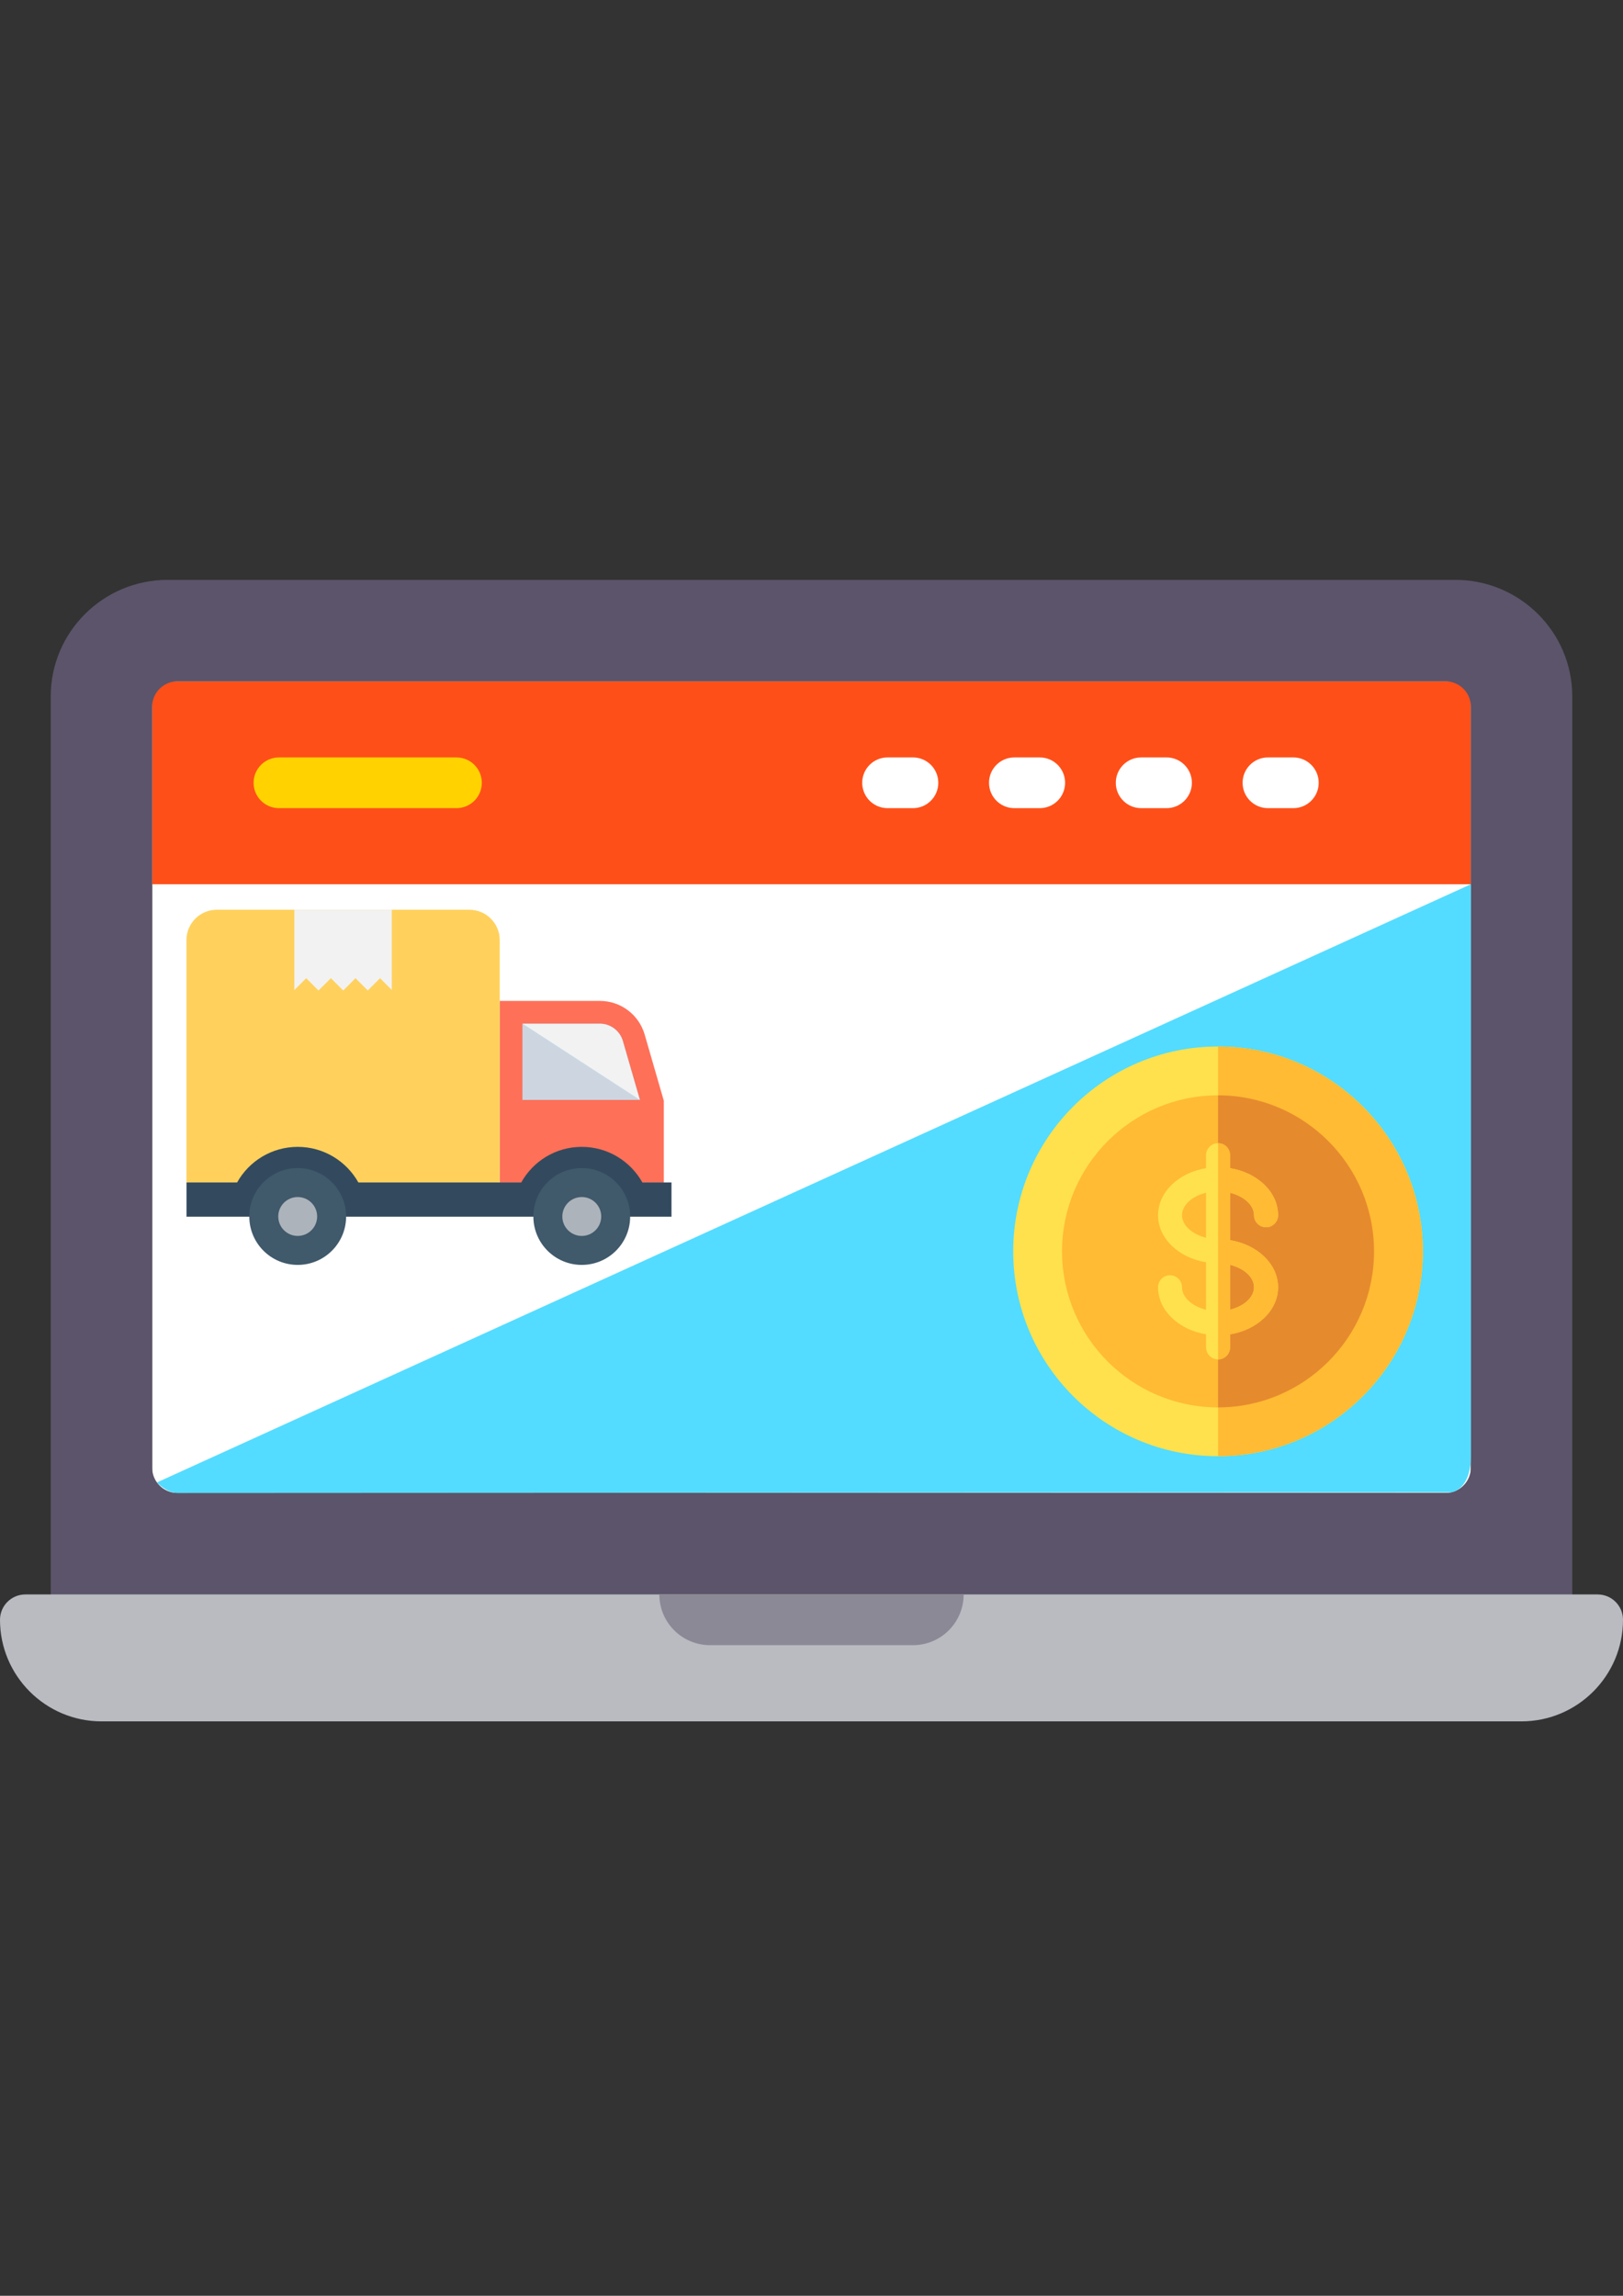
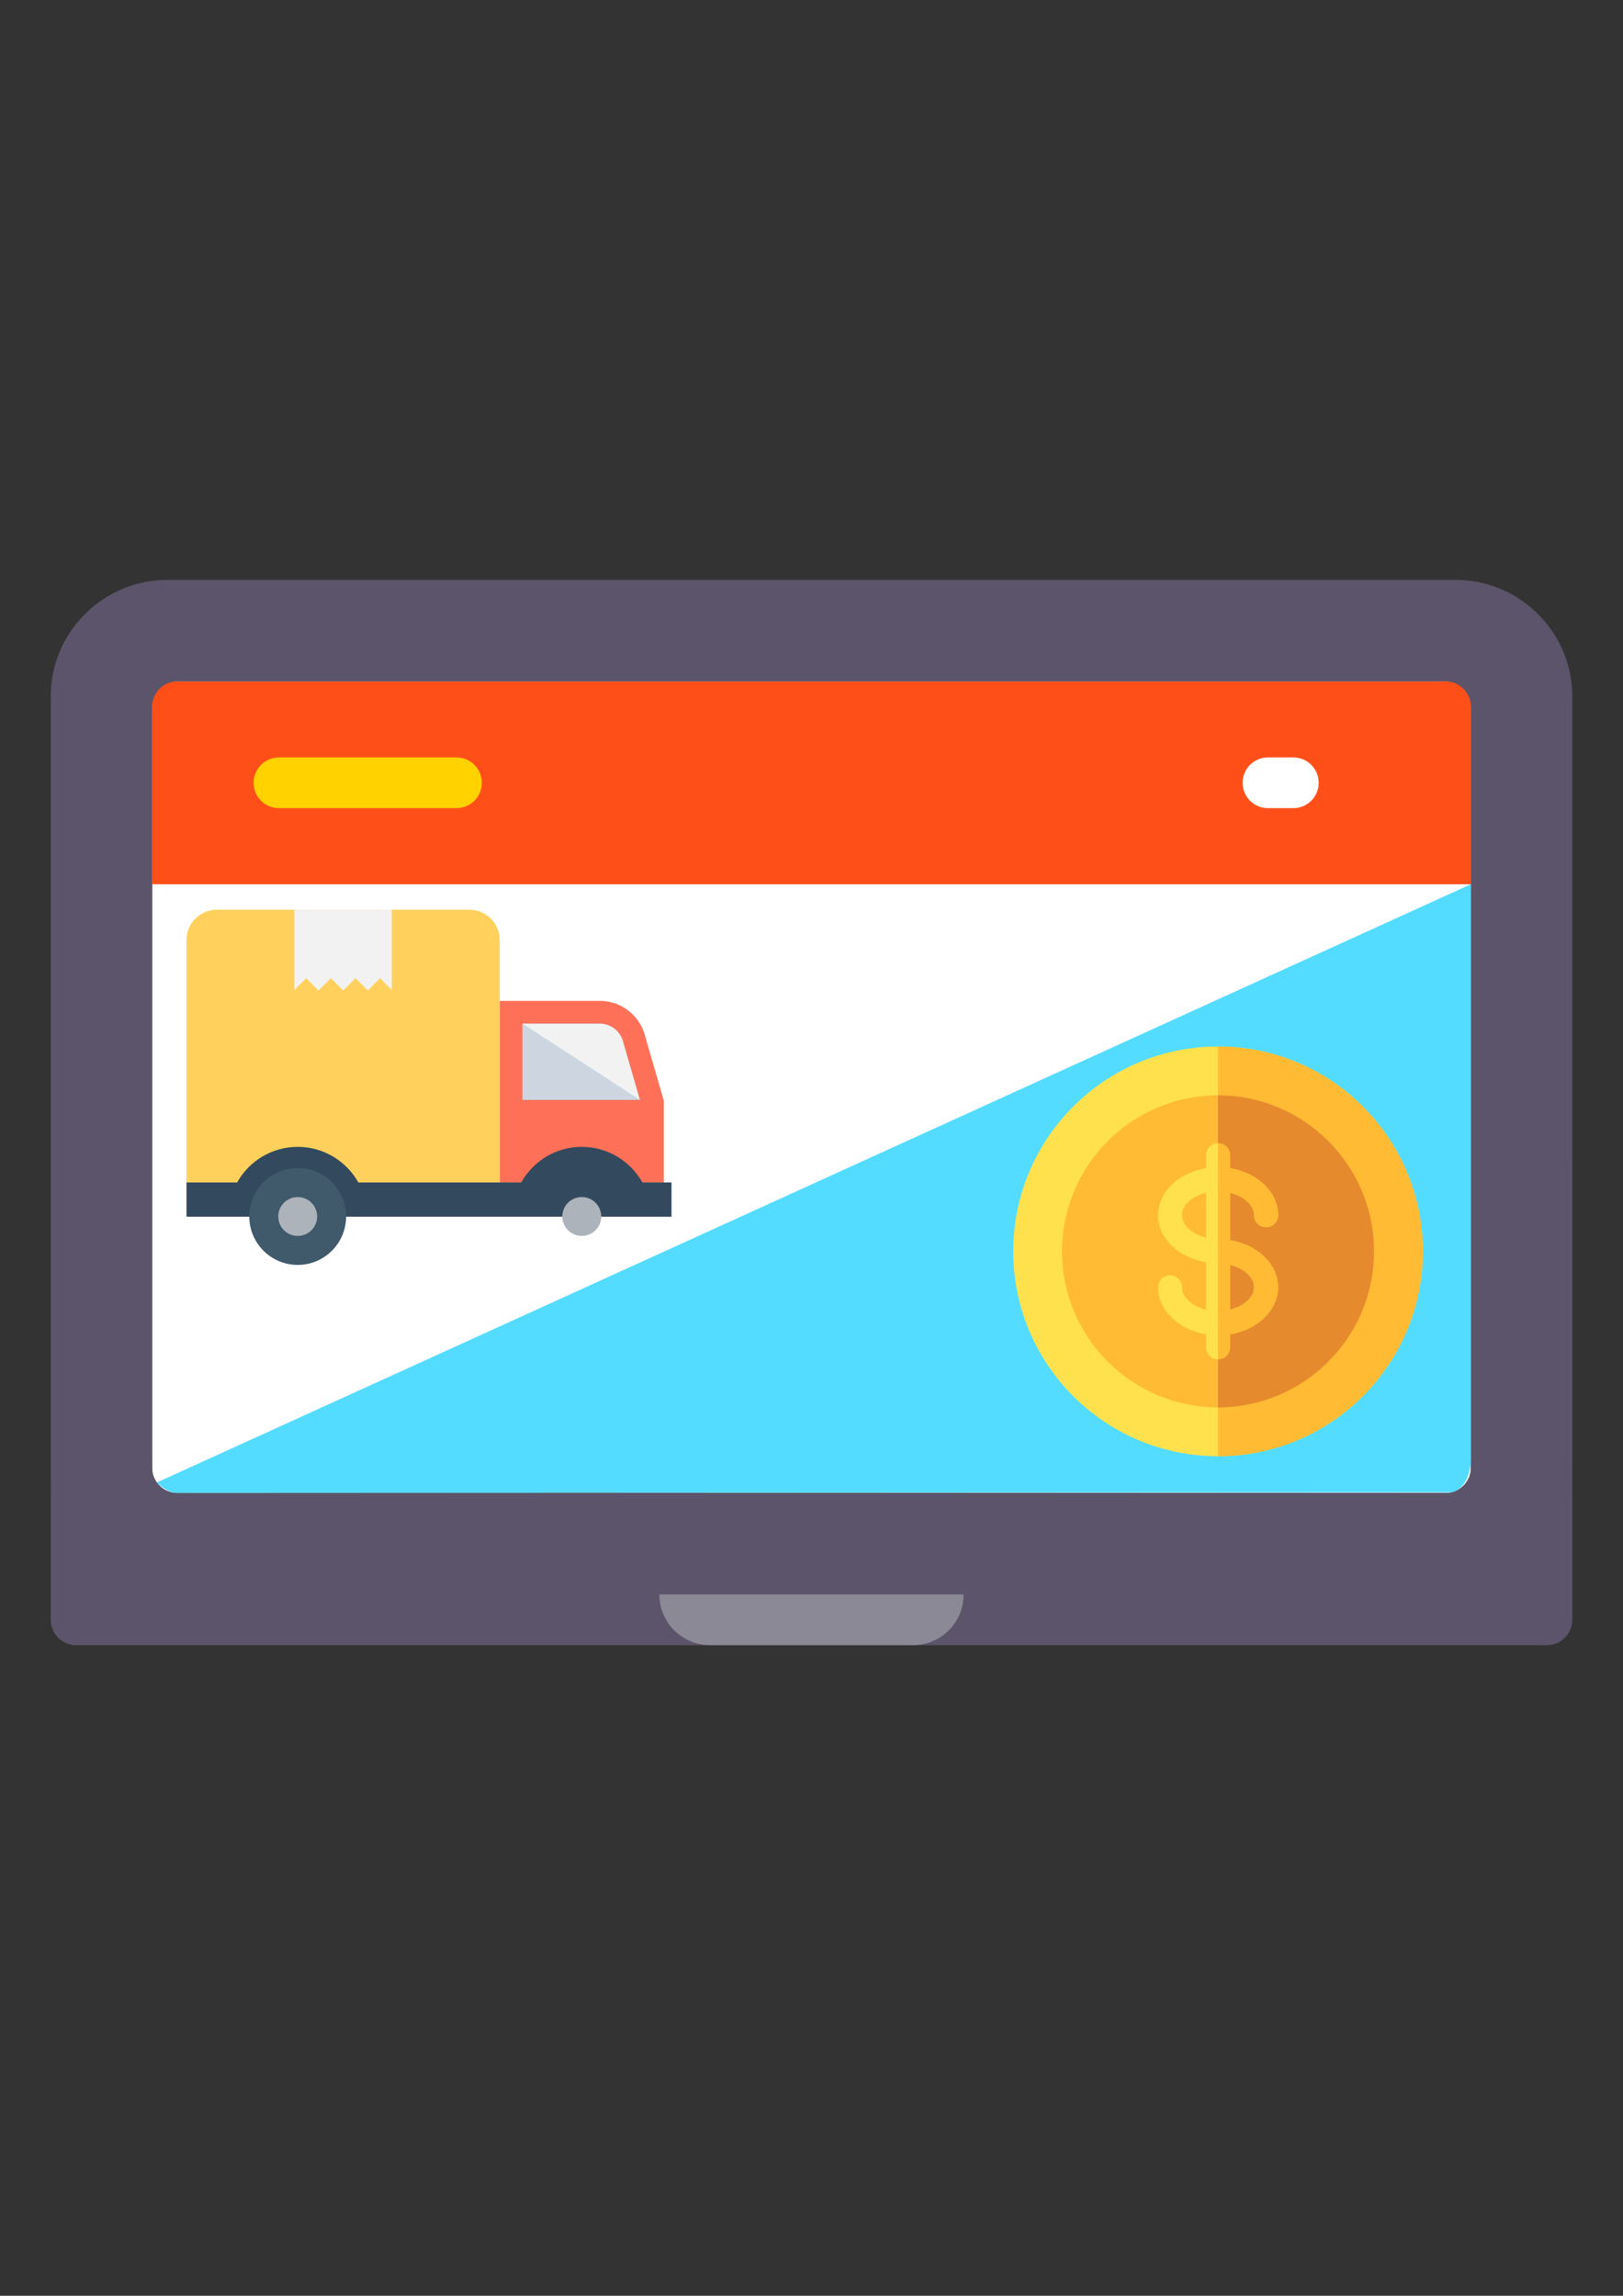
<svg xmlns="http://www.w3.org/2000/svg" version="1.1" id="Capa_1" x="0px" y="0px" width="595.281px" height="841.89px" viewBox="0 0 595.281 841.89" enable-background="new 0 0 595.281 841.89" xml:space="preserve">
  <rect x="0" y="0" width="595.281" height="841.89" fill="#333333" stroke="none" />
  <g>
    <g>
      <rect x="55.808" y="249.854" fill="#FFFFFF" width="483.665" height="297.64" />
    </g>
    <g>
      <rect x="55.808" y="249.854" fill="#FF4F19" width="483.665" height="74.41" />
    </g>
    <g>
      <path fill="#5C546A" d="M533.814,212.648H61.449c-23.626,0-42.846,19.175-42.846,42.746V594c0,5.141,4.16,9.301,9.301,9.301    h539.473c5.141,0,9.301-4.16,9.301-9.301V255.395C576.677,231.824,557.449,212.648,533.814,212.648z M55.808,538.193V259.154    c0-5.136,4.165-9.301,9.301-9.301h465.063c5.137,0,9.301,4.165,9.301,9.301v279.039c0,5.137-4.164,9.301-9.301,9.301H65.109    C59.972,547.494,55.808,543.33,55.808,538.193z" />
    </g>
    <g>
-       <path fill="#B9BBC1" d="M585.98,584.699H9.301C4.16,584.699,0,588.859,0,594l0,0c0,20.537,16.704,37.242,37.241,37.242h520.797    c20.537,0,37.24-16.705,37.24-37.242l0,0C595.281,588.859,591.121,584.699,585.98,584.699z" />
-     </g>
+       </g>
    <g>
      <g>
        <path fill="#FFD200" d="M167.422,296.359h-65.108c-5.142,0-9.301-4.16-9.301-9.301c0-5.141,4.16-9.301,9.301-9.301h65.108     c5.142,0,9.301,4.16,9.301,9.301C176.724,292.2,172.564,296.359,167.422,296.359z" />
      </g>
    </g>
    <g>
      <g>
-         <path fill="#FFFFFF" d="M334.845,296.359h-9.301c-5.143,0-9.303-4.16-9.303-9.301c0-5.141,4.16-9.301,9.303-9.301h9.301     c5.141,0,9.301,4.16,9.301,9.301C344.146,292.2,339.986,296.359,334.845,296.359z" />
-       </g>
+         </g>
    </g>
    <g>
      <g>
-         <path fill="#FFFFFF" d="M381.351,296.359h-9.301c-5.141,0-9.301-4.16-9.301-9.301c0-5.141,4.16-9.301,9.301-9.301h9.301     c5.143,0,9.301,4.16,9.301,9.301C390.652,292.2,386.494,296.359,381.351,296.359z" />
-       </g>
+         </g>
    </g>
    <g>
      <g>
-         <path fill="#FFFFFF" d="M427.857,296.359h-9.301c-5.141,0-9.301-4.16-9.301-9.301c0-5.141,4.16-9.301,9.301-9.301h9.301     c5.143,0,9.303,4.16,9.303,9.301C437.16,292.2,433,296.359,427.857,296.359z" />
-       </g>
+         </g>
    </g>
    <g>
      <g>
        <path fill="#FFFFFF" d="M474.365,296.359h-9.303c-5.141,0-9.301-4.16-9.301-9.301c0-5.141,4.16-9.301,9.301-9.301h9.303     c5.141,0,9.301,4.16,9.301,9.301C483.666,292.2,479.505,296.359,474.365,296.359z" />
      </g>
    </g>
    <g>
      <path fill="#8B8996" d="M260.435,603.3h74.41c10.273,0,18.602-8.328,18.602-18.602H241.833    C241.833,594.972,250.161,603.3,260.435,603.3z" />
    </g>
  </g>
  <path fill="#53DCFF" d="M539.472,324.263L57.567,543.622c0,0,3.511,3.872,7.542,3.872l467.112-0.234c0,0,7.251-0.697,7.251-13.256  V324.263z" />
  <g>
    <circle fill="#FFE14D" cx="446.75" cy="458.884" r="75.119" />
    <path fill="#FFBB33" d="M521.87,458.884c0-41.421-33.699-75.12-75.12-75.12v150.239C488.17,534.003,521.87,500.305,521.87,458.884z   " />
    <g>
      <g>
        <path fill="#FFBB33" d="M446.75,516.104c-31.549,0-57.219-25.669-57.219-57.22s25.67-57.22,57.219-57.22     c31.551,0,57.221,25.669,57.221,57.22S478.3,516.104,446.75,516.104z" />
      </g>
    </g>
    <path fill="#E68A2E" d="M503.97,458.884c0-31.551-25.67-57.22-57.221-57.22v114.44C478.3,516.104,503.97,490.435,503.97,458.884z" />
    <g id="Cent_2_">
      <path fill="#FFE14D" d="M451.152,454.796v-17.403c5.062,1.242,8.802,4.499,8.802,8.243c0,2.434,1.97,4.402,4.403,4.402    c2.432,0,4.4-1.969,4.4-4.402c0-8.504-7.57-15.614-17.605-17.249v-4.758c0-2.434-1.97-4.402-4.402-4.402    c-2.432,0-4.4,1.968-4.4,4.402v4.758c-10.035,1.635-17.607,8.745-17.607,17.249s7.572,15.615,17.607,17.25v17.403    c-5.063-1.243-8.804-4.499-8.804-8.243c0-2.434-1.969-4.402-4.401-4.402c-2.434,0-4.402,1.969-4.402,4.402    c0,8.503,7.572,15.614,17.607,17.25v4.8c0,2.433,1.969,4.402,4.4,4.402c2.433,0,4.402-1.97,4.402-4.402v-4.8    c10.035-1.636,17.605-8.747,17.605-17.25C468.757,463.541,461.187,456.432,451.152,454.796z M433.545,445.636    c0-3.744,3.741-7.001,8.804-8.243v16.486C437.287,452.638,433.545,449.381,433.545,445.636z M451.152,480.29v-16.487    c5.062,1.243,8.802,4.499,8.802,8.244C459.954,475.791,456.213,479.046,451.152,480.29L451.152,480.29z" />
    </g>
    <path fill="#FFBB33" d="M451.152,494.096v-4.8c10.035-1.636,17.605-8.747,17.605-17.25c0-8.506-7.57-15.614-17.605-17.25v-17.403   c5.062,1.242,8.802,4.499,8.802,8.243c0,2.434,1.97,4.402,4.403,4.402c2.432,0,4.4-1.969,4.4-4.402   c0-8.504-7.57-15.614-17.605-17.249v-4.758c0-2.434-1.97-4.402-4.402-4.402v79.271   C449.182,498.499,451.152,496.529,451.152,494.096z M451.152,463.802c5.062,1.243,8.802,4.499,8.802,8.244   c0,3.742-3.74,7-8.802,8.243V463.802z" />
  </g>
  <g>
    <path fill="#FF7058" d="M220.022,367.042h-36.734v66.578h60.185v-29.967l-7.019-24.26   C234.338,372.078,227.638,367.042,220.022,367.042" />
    <path fill="#84DBFF" d="M234.687,403.346l-6.257-21.625c-1.078-3.717-4.535-6.318-8.408-6.318h-28.373v27.944H234.687z" />
    <polygon fill="#CDD6E0" points="234.695,403.334 191.634,403.334 191.634,375.391  " />
    <path fill="#F2F2F2" d="M234.687,403.346l-6.257-21.625c-1.078-3.717-4.535-6.318-8.408-6.318h-28.373L234.687,403.346z" />
    <path fill="#FFD15C" d="M79.506,333.617h92.664c6.137,0,11.118,4.977,11.118,11.118v88.881h-114.9v-88.881   C68.388,338.595,73.365,333.617,79.506,333.617" />
    <polygon fill="#F2F2F2" points="143.694,333.636 143.694,363.013 139.395,358.714 134.888,363.221 130.386,358.714    125.882,363.221 121.373,358.714 116.811,363.221 112.311,358.714 107.96,363.065 107.96,333.636  " />
    <path fill="#334A5E" d="M246.291,433.612v12.563H68.403v-12.563H86.97c4.336-7.783,12.675-13.046,22.236-13.046   c9.524,0,17.863,5.263,22.236,13.046h59.741c4.335-7.783,12.633-13.046,22.194-13.046c9.561,0,17.863,5.263,22.236,13.046H246.291z   " />
-     <path fill="#40596B" d="M231.133,446.097c0,9.806-7.95,17.755-17.756,17.755s-17.748-7.949-17.748-17.755   c0-9.807,7.946-17.754,17.748-17.754C223.187,428.343,231.133,436.291,231.133,446.097" />
    <path fill="#ACB3BA" d="M220.514,446.097c0,3.939-3.194,7.131-7.13,7.131c-3.939,0-7.138-3.191-7.138-7.131s3.195-7.13,7.138-7.13   C217.32,438.962,220.514,442.158,220.514,446.097" />
    <path fill="#40596B" d="M126.946,446.097c0,9.806-7.953,17.755-17.755,17.755c-9.806,0-17.755-7.949-17.755-17.755   c0-9.807,7.949-17.754,17.755-17.754C118.994,428.343,126.946,436.291,126.946,446.097" />
    <path fill="#ACB3BA" d="M116.321,446.097c0,3.939-3.19,7.131-7.13,7.131c-3.939,0-7.134-3.191-7.134-7.131s3.195-7.13,7.134-7.13   C113.13,438.967,116.321,442.158,116.321,446.097" />
  </g>
</svg>